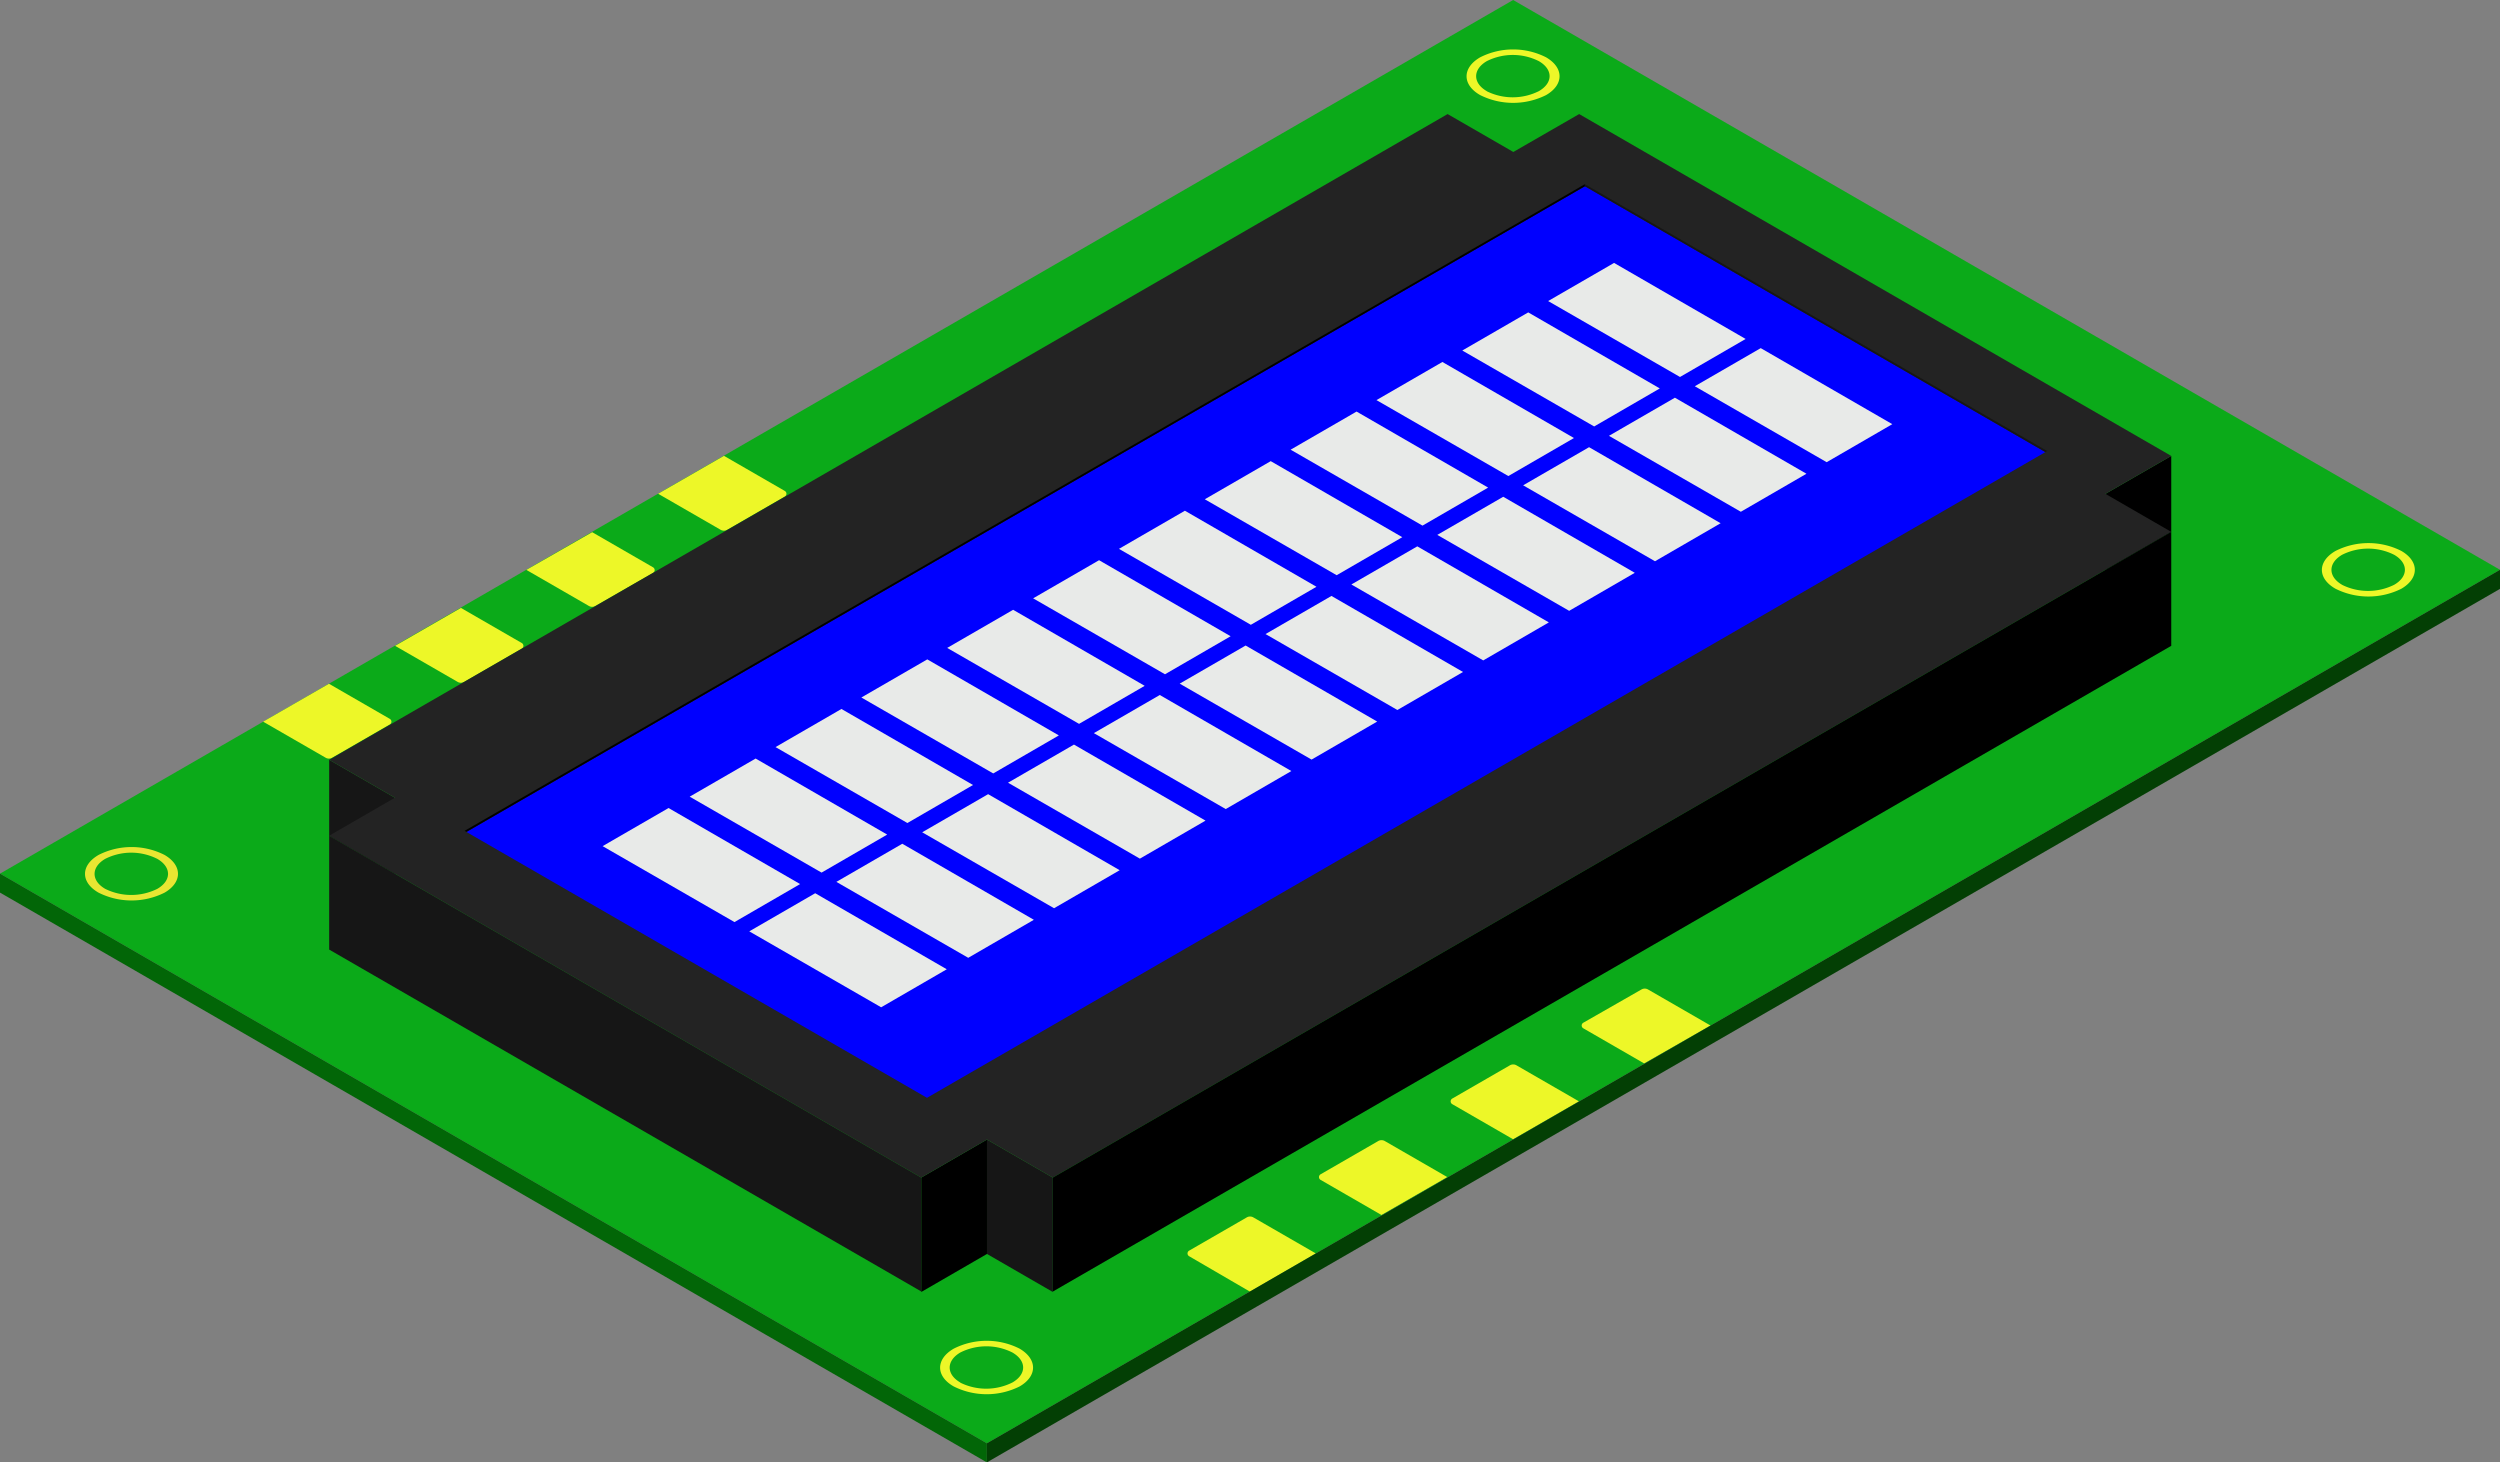
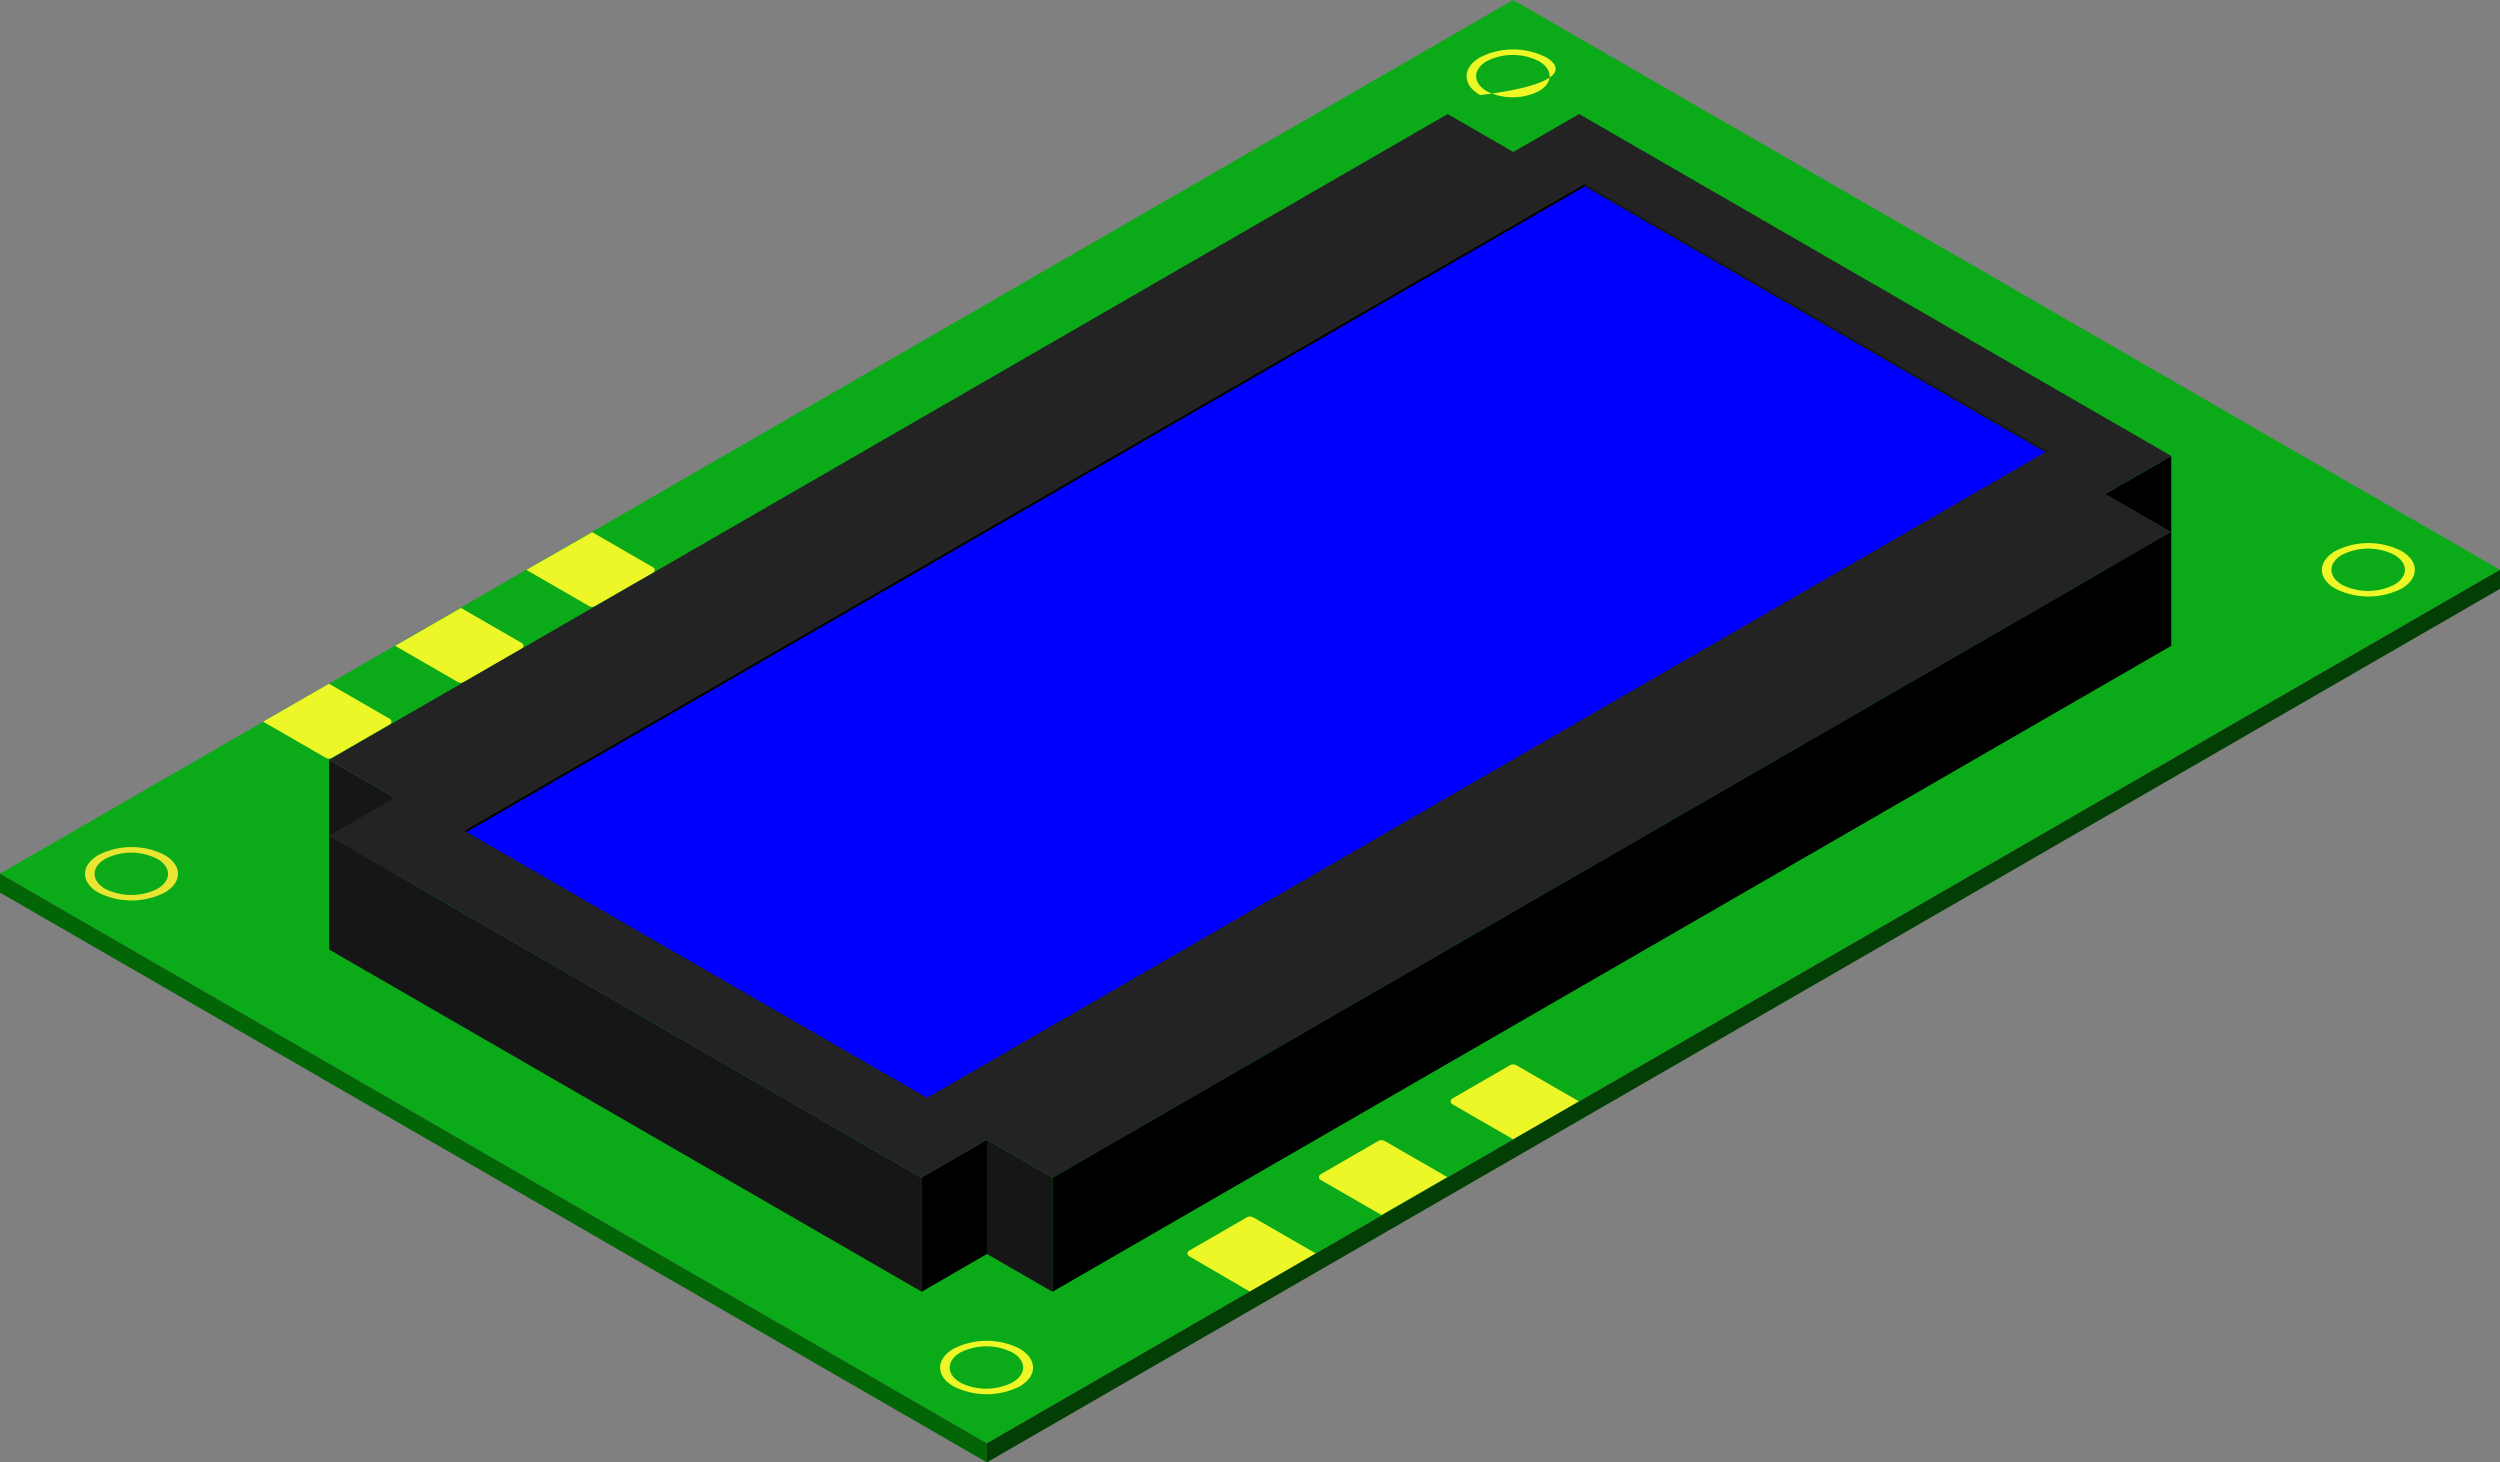
<svg xmlns="http://www.w3.org/2000/svg" xmlns:xlink="http://www.w3.org/1999/xlink" id="Layer_1" data-name="Layer 1" viewBox="0 0 240 140.39">
  <rect x="0" y="0" width="240" height="140.39" fill="#808080" stroke="none" />
  <defs>
    <symbol id="New_Symbol" data-name="New Symbol" viewBox="0 0 18.96 10.95">
-       <polygon points="0 3.66 6.33 0 18.96 7.3 12.66 10.95 0 3.66" style="fill:#e8eae8" />
-     </symbol>
+       </symbol>
  </defs>
  <title>product4</title>
  <g id="Character_Module" data-name="Character Module">
    <g id="Board">
      <polygon points="0 83.87 94.74 138.56 240 54.7 145.26 0 0 83.87" style="fill:#0baa19" />
      <polygon points="12.63 81 7.62 83.89 12.58 86.76 17.65 83.89 12.63 81" style="fill:none" />
      <path d="M15.79,82.07a7,7,0,0,0-6.32,0c-1.74,1-1.75,2.64,0,3.63a7.07,7.07,0,0,0,6.32,0C17.51,84.71,17.53,83.08,15.79,82.07ZM10.1,85.33c-1.37-.79-1.35-2.09,0-2.88a5.56,5.56,0,0,1,5,0c1.38,0.8,1.37,2.09,0,2.88A5.62,5.62,0,0,1,10.1,85.33Z" style="fill:#e8e632" />
-       <path d="M148.42,5.5a7,7,0,0,0-6.32,0c-1.74,1-1.75,2.64,0,3.63a7.07,7.07,0,0,0,6.32,0C150.14,8.14,150.16,6.51,148.42,5.5Zm-5.69,3.25c-1.37-.79-1.35-2.09,0-2.88a5.56,5.56,0,0,1,5,0c1.38,0.8,1.37,2.09,0,2.88A5.62,5.62,0,0,1,142.73,8.76Z" style="fill:#edf728" />
+       <path d="M148.42,5.5a7,7,0,0,0-6.32,0c-1.74,1-1.75,2.64,0,3.63C150.14,8.14,150.16,6.51,148.42,5.5Zm-5.69,3.25c-1.37-.79-1.35-2.09,0-2.88a5.56,5.56,0,0,1,5,0c1.38,0.8,1.37,2.09,0,2.88A5.62,5.62,0,0,1,142.73,8.76Z" style="fill:#edf728" />
      <path d="M97.88,129.47a7,7,0,0,0-6.32,0c-1.74,1-1.75,2.64,0,3.63a7.07,7.07,0,0,0,6.32,0C99.6,132.11,99.61,130.48,97.88,129.47Zm-5.69,3.25c-1.37-.79-1.35-2.09,0-2.88a5.56,5.56,0,0,1,5,0c1.38,0.8,1.37,2.09,0,2.88A5.62,5.62,0,0,1,92.18,132.73Z" style="fill:#edf728" />
      <path d="M230.53,52.89a7,7,0,0,0-6.32,0c-1.74,1-1.75,2.64,0,3.63a7.07,7.07,0,0,0,6.32,0C232.25,55.52,232.26,53.89,230.53,52.89Zm-5.69,3.25c-1.37-.79-1.35-2.09,0-2.88a5.56,5.56,0,0,1,5,0c1.38,0.8,1.37,2.09,0,2.88A5.62,5.62,0,0,1,224.83,56.14Z" style="fill:#edf728" />
      <path d="M25.26,69.28l6,3.46a0.63,0.63,0,0,0,.63,0l5.53-3.19a0.31,0.31,0,0,0,0-.54l-5.84-3.37Z" style="fill:#edf728" />
      <path d="M37.93,62l6,3.46a0.63,0.63,0,0,0,.63,0l5.53-3.19a0.31,0.31,0,0,0,0-.54l-5.84-3.37Z" style="fill:#edf728" />
      <path d="M50.53,54.71l6,3.46a0.63,0.63,0,0,0,.63,0L62.69,55a0.31,0.31,0,0,0,0-.54l-5.84-3.37Z" style="fill:#edf728" />
-       <path d="M63.18,47.4l6,3.46a0.63,0.63,0,0,0,.63,0l5.53-3.19a0.31,0.31,0,0,0,0-.54L69.5,43.76Z" style="fill:#edf728" />
      <path d="M126.32,120.33l-6-3.46a0.63,0.63,0,0,0-.63,0l-5.53,3.19a0.31,0.31,0,0,0,0,.54L120,124Z" style="fill:#edf728" />
      <path d="M138.94,113l-6-3.46a0.63,0.63,0,0,0-.63,0l-5.53,3.19a0.31,0.31,0,0,0,0,.54l5.84,3.37Z" style="fill:#edf728" />
      <path d="M151.58,105.73l-6-3.46a0.63,0.63,0,0,0-.63,0l-5.53,3.19a0.31,0.31,0,0,0,0,.54l5.84,3.37Z" style="fill:#edf728" />
-       <path d="M164.21,98.45l-6-3.46a0.63,0.63,0,0,0-.63,0L152,98.18a0.31,0.31,0,0,0,0,.54l5.84,3.37Z" style="fill:#edf728" />
      <polygon points="0 83.87 94.74 138.56 94.74 140.39 0 85.69 0 83.87" style="fill:#026607" />
      <polygon points="94.74 140.39 94.74 138.56 240 54.7 240 56.53 94.74 140.39" style="fill:#033f04" />
    </g>
    <g id="Screen">
      <polygon points="94.75 120.38 94.75 109.4 101.07 113.05 101.07 124.03 94.75 120.38" style="fill:#161616" />
      <polygon points="202.12 47.41 202.12 54.7 208.44 51.06 208.44 43.77 202.12 47.41" />
      <polygon points="88.44 124.03 88.44 113.05 94.75 109.4 94.75 120.38 88.44 124.03" />
      <polygon points="31.6 80.23 31.6 72.94 37.91 76.58 37.91 83.87 31.6 80.23" style="fill:#161616" />
      <polygon points="31.6 80.23 37.91 76.58 31.6 72.94 138.97 10.95 145.28 14.59 151.6 10.95 208.44 43.77 202.12 47.41 208.44 51.06 101.07 113.05 94.75 109.4 88.44 113.05 31.6 80.23" style="fill:#232323" />
      <polygon points="44.78 79.87 88.99 105.39 196.36 43.4 152.15 17.88 44.78 79.87" style="fill:blue" />
      <polygon points="44.78 79.86 44.6 79.76 152.15 17.68 152.15 17.88 44.78 79.86" />
      <polygon points="152.15 17.68 152.15 17.88 196.36 43.4 196.54 43.3 152.15 17.68" style="fill:#161616" />
      <polygon points="31.6 91.16 31.6 80.23 88.44 113.05 88.44 123.98 31.6 91.16" style="fill:#161616" />
      <polygon points="101.07 123.99 101.07 113.05 208.44 51.06 208.44 62 101.07 123.99" />
    </g>
    <use width="18.96" height="10.95" transform="translate(57.85 77.57)" xlink:href="#New_Symbol" />
    <use width="18.96" height="10.95" transform="translate(66.21 72.82)" xlink:href="#New_Symbol" />
    <use width="18.96" height="10.95" transform="translate(74.45 68.06)" xlink:href="#New_Symbol" />
    <use width="18.96" height="10.95" transform="translate(82.69 63.3)" xlink:href="#New_Symbol" />
    <use width="18.96" height="10.95" transform="translate(90.93 58.54)" xlink:href="#New_Symbol" />
    <use width="18.96" height="10.95" transform="translate(99.18 53.78)" xlink:href="#New_Symbol" />
    <use width="18.96" height="10.95" transform="translate(107.42 49.03)" xlink:href="#New_Symbol" />
    <use width="18.96" height="10.95" transform="translate(115.66 44.27)" xlink:href="#New_Symbol" />
    <use width="18.96" height="10.95" transform="translate(123.9 39.51)" xlink:href="#New_Symbol" />
    <use width="18.96" height="10.95" transform="translate(132.14 34.75)" xlink:href="#New_Symbol" />
    <use width="18.96" height="10.95" transform="translate(140.38 29.99)" xlink:href="#New_Symbol" />
    <use width="18.96" height="10.95" transform="translate(148.62 25.24)" xlink:href="#New_Symbol" />
    <use width="18.96" height="10.95" transform="translate(71.93 85.75)" xlink:href="#New_Symbol" />
    <use width="18.96" height="10.95" transform="translate(80.29 81)" xlink:href="#New_Symbol" />
    <use width="18.96" height="10.95" transform="translate(88.53 76.24)" xlink:href="#New_Symbol" />
    <use width="18.96" height="10.95" transform="translate(96.77 71.48)" xlink:href="#New_Symbol" />
    <use width="18.96" height="10.95" transform="translate(105.01 66.72)" xlink:href="#New_Symbol" />
    <use width="18.96" height="10.95" transform="translate(113.25 61.97)" xlink:href="#New_Symbol" />
    <use width="18.96" height="10.95" transform="translate(121.49 57.21)" xlink:href="#New_Symbol" />
    <use width="18.96" height="10.95" transform="translate(129.73 52.45)" xlink:href="#New_Symbol" />
    <use width="18.96" height="10.95" transform="translate(137.98 47.69)" xlink:href="#New_Symbol" />
    <use width="18.96" height="10.95" transform="translate(146.22 42.93)" xlink:href="#New_Symbol" />
    <use width="18.96" height="10.95" transform="translate(154.46 38.18)" xlink:href="#New_Symbol" />
    <use width="18.96" height="10.95" transform="translate(162.7 33.42)" xlink:href="#New_Symbol" />
  </g>
</svg>